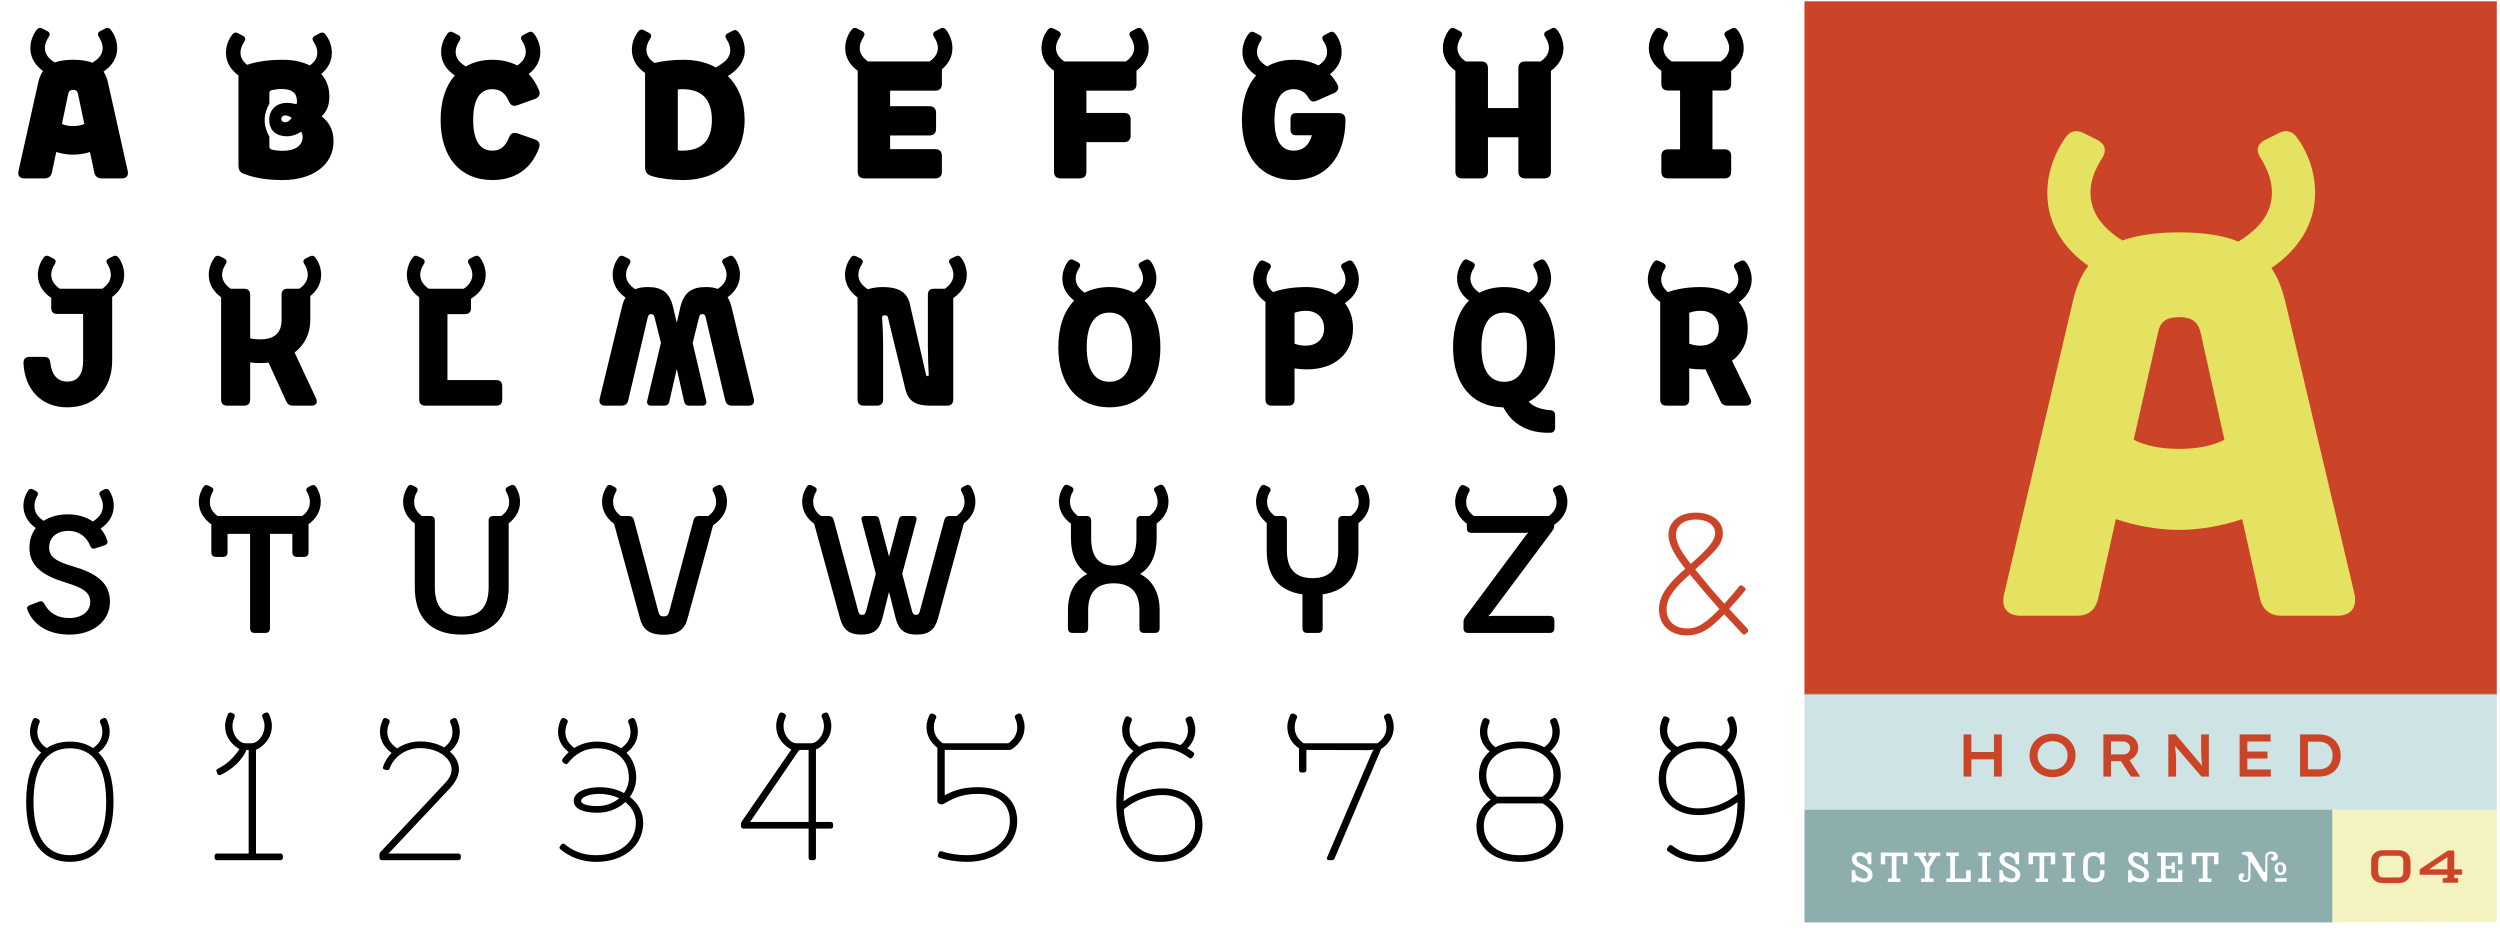
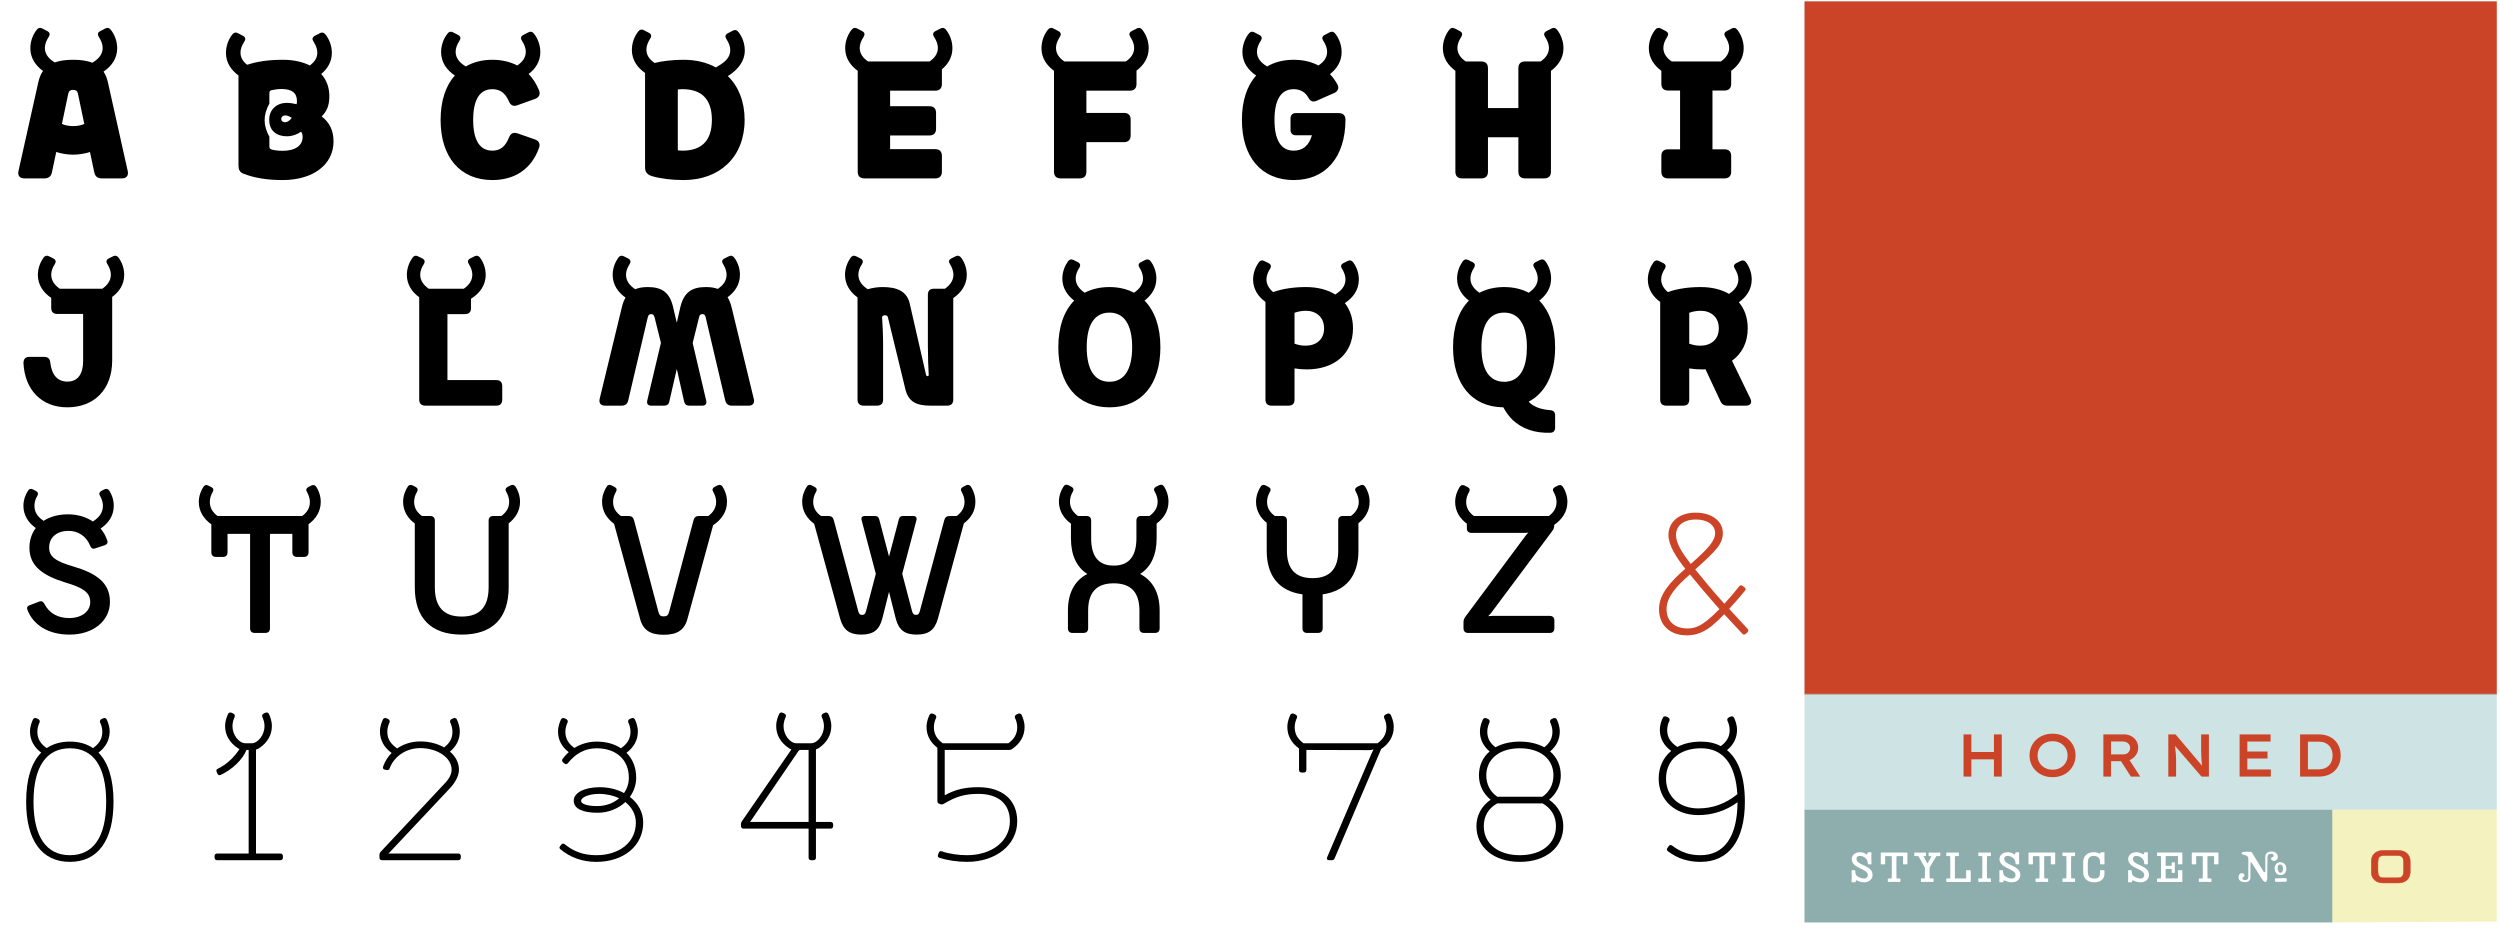
<svg xmlns="http://www.w3.org/2000/svg" width="2200" height="820" viewBox="0 0 2200 820">
  <defs>
    <filter id="e" data-name="drop-shadow-2" filterUnits="userSpaceOnUse">
      <feOffset dx="30.461" dy="30.461" />
      <feGaussianBlur result="f" stdDeviation="9.747" />
      <feFlood flood-color="#5e311d" flood-opacity=".2" />
      <feComposite in2="f" operator="in" />
      <feComposite in="SourceGraphic" />
    </filter>
  </defs>
  <g id="a" data-name="Layer 1">
    <g>
      <path d="M83.001,151.834l-3.822-18.082c-4.557,1.47-9.849,2.352-14.847,2.352s-10.29-.882-14.847-2.352l-3.822,18.082c-.735,3.381-2.94,5.145-6.468,5.145h-17.787c-4.116,0-6.027-2.499-5.145-6.468l17.493-78.353c.882-3.822,2.205-7.056,4.116-9.702-6.321-4.557-11.172-11.172-11.172-19.992,0-6.321,2.352-12.055,5.439-16.023,1.323-1.764,2.94-2.499,5.145-1.323l4.263,2.205c2.499,1.323,2.646,3.087,1.323,5.145-2.205,3.381-3.381,6.615-3.381,9.702,0,5.439,3.381,9.555,8.526,12.643,0,0,.147,0,.147.147,4.41-1.617,9.849-2.352,16.17-2.352,6.615,0,12.348.735,16.905,2.646.147-.147.294-.294.588-.441,5.145-3.087,8.526-7.203,8.526-12.643,0-3.087-1.176-6.321-3.381-9.702-1.323-2.058-1.176-3.822,1.323-5.145l4.263-2.205c2.205-1.176,3.822-.441,5.145,1.323,3.087,3.969,5.439,9.702,5.439,16.023,0,9.261-5.292,16.023-12.054,20.58,1.764,2.499,2.94,5.439,3.822,9.114l17.493,78.353c.882,3.969-1.029,6.468-5.145,6.468h-17.787c-3.528,0-5.733-1.764-6.468-5.145ZM64.332,110.968c3.969,0,7.203-.735,9.849-1.911l-5.586-26.607c-.441-2.352-1.911-3.381-4.263-3.381s-3.822,1.029-4.263,3.381l-5.586,26.607c2.646,1.176,5.88,1.911,9.849,1.911Z" fill="#000" stroke-width="0" />
      <path d="M213.976,152.716c-2.94-1.176-4.116-3.675-4.116-6.762v-79.529c-6.174-4.557-11.025-11.025-11.025-19.846,0-6.321,2.352-12.054,5.439-16.023,1.323-1.764,2.94-2.499,5.145-1.323l4.263,2.205c2.499,1.323,2.646,3.087,1.323,5.145-2.205,3.381-3.381,6.615-3.381,9.702,0,4.41,2.205,7.938,5.88,10.731,8.82-2.94,19.11-4.41,31.459-4.41,9.114,0,17.199,1.764,23.667,4.998,4.116-2.94,6.615-6.615,6.615-11.319,0-3.087-1.176-6.321-3.381-9.702-1.323-2.058-1.176-3.822,1.323-5.145l4.263-2.205c2.205-1.176,3.822-.441,5.145,1.323,3.087,3.969,5.439,9.703,5.439,16.023,0,7.938-3.969,14.112-9.408,18.522,4.704,5.145,7.203,11.76,7.203,19.551s-2.058,13.23-6.762,17.788c6.615,5.145,10.437,11.907,10.437,22.05,0,20.14-17.64,33.958-44.836,33.958-13.818,0-25.284-1.911-34.693-5.733ZM252.344,90.534c2.793,0,5.733.441,8.673,1.176.294-1.029.294-1.911.294-2.94,0-7.056-4.704-10.437-13.377-10.437-3.381,0-6.321.441-8.967,1.029-1.323.294-1.911,1.176-1.911,2.499v9.261c-5.586,10.291-5.586,18.963,0,29.254v8.673c0,1.323.588,2.058,1.911,2.499,2.058.588,5.439,1.176,9.702,1.176,11.319,0,17.641-4.704,17.641-12.201,0-1.764-.441-3.234-1.323-4.704-1.911,1.617-7.056,4.116-12.495,4.116-8.82,0-15.583-4.557-15.583-14.7,0-8.82,6.615-14.7,15.436-14.7ZM250.873,107.586c1.911,0,3.969-1.323,5.88-3.822-2.205-1.47-3.969-2.205-5.733-2.205-2.058,0-3.528,1.323-3.528,3.087s1.47,2.94,3.381,2.94ZM263.075,113.761l-.882-.882.882.882Z" fill="#000" stroke-width="0" />
      <path d="M387.728,105.528c0-16.611,4.41-29.988,12.495-39.103-6.762-4.557-12.054-11.319-12.054-20.581,0-6.321,2.352-12.054,5.439-16.023,1.323-1.764,2.94-2.499,5.145-1.323l4.263,2.205c2.499,1.323,2.646,3.087,1.323,5.145-2.205,3.381-3.381,6.615-3.381,9.702,0,5.439,3.381,9.555,8.526,12.642l.441.294c6.468-3.822,14.406-5.88,23.374-5.88,8.232,0,15.582,1.764,21.903,4.998,4.557-3.087,7.497-6.909,7.497-12.054,0-3.087-1.176-6.321-3.381-9.702-1.323-2.058-1.176-3.822,1.323-5.145l4.263-2.205c2.205-1.176,3.822-.441,5.145,1.323,3.087,3.969,5.439,9.702,5.439,16.023,0,8.379-4.41,14.847-10.29,19.257,3.822,3.969,6.762,8.673,9.114,14.259,1.47,3.528.147,6.321-3.381,7.644l-15.582,5.586c-3.528,1.323-6.027.147-7.497-3.381-3.087-7.203-7.644-10.731-14.553-10.731-11.172,0-16.906,9.261-16.906,27.048s5.733,27.049,16.906,27.049c6.909,0,11.466-3.528,14.7-11.76,1.47-3.528,3.969-4.704,7.644-3.381l15.141,5.292c3.528,1.176,4.851,3.969,3.528,7.497-6.615,18.522-21.315,28.225-41.014,28.225-28.372,0-45.571-20.14-45.571-52.921Z" fill="#000" stroke-width="0" />
      <path d="M640.422,66.867c9.408,9.114,14.847,22.344,14.847,38.662,0,32.635-21.903,52.921-53.803,52.921-10.584,0-20.728-1.323-27.931-3.528-4.41-1.323-5.88-3.969-5.88-7.791v-82.91c-6.468-4.557-11.613-11.172-11.613-20.287,0-6.321,2.352-12.054,5.439-16.023,1.323-1.764,2.94-2.499,5.145-1.323l4.263,2.205c2.499,1.323,2.646,3.087,1.323,5.145-2.205,3.381-3.381,6.615-3.381,9.702,0,4.998,2.793,8.82,7.203,11.76,7.203-1.764,16.17-2.793,25.432-2.793,10.878,0,20.58,2.352,28.519,6.762,6.174-3.675,12.642-7.497,12.642-15.289,0-3.087-1.176-6.321-3.381-9.702-1.323-2.058-1.176-3.822,1.323-5.145l4.263-2.205c2.205-1.176,3.822-.441,5.145,1.323,3.087,3.969,5.439,9.702,5.439,16.023,0,9.85-6.321,16.758-13.377,21.61l-1.617.882ZM600.584,132.577c16.905,0,25.873-8.82,25.873-27.049s-8.967-27.048-25.873-27.048c-1.47,0-2.94.147-4.116.294v53.509c1.176.147,2.646.294,4.116.294Z" fill="#000" stroke-width="0" />
      <path d="M754.784,151.1V62.31c-6.174-4.557-11.025-11.025-11.025-19.845,0-6.321,2.352-12.055,5.439-16.023,1.323-1.764,2.94-2.499,5.145-1.323l4.263,2.205c2.499,1.323,2.646,3.087,1.323,5.145-2.205,3.381-3.381,6.615-3.381,9.702,0,4.999,2.94,8.967,7.35,11.907h54.097c4.41-2.94,7.35-6.909,7.35-11.907,0-3.087-1.176-6.321-3.381-9.702-1.323-2.058-1.176-3.822,1.323-5.145l4.263-2.205c2.205-1.176,3.822-.441,5.145,1.323,3.087,3.969,5.439,9.702,5.439,16.023,0,7.938-3.969,14.112-9.261,18.522v12.937c0,3.822-2.058,5.88-5.88,5.88h-39.691v13.671h34.546c3.822,0,5.88,2.058,5.88,5.88v13.965c0,3.822-2.058,5.88-5.88,5.88h-34.546v12.054h39.691c3.822,0,5.88,2.058,5.88,5.88v13.965c0,3.822-2.058,5.88-5.88,5.88h-62.329c-3.822,0-5.88-2.058-5.88-5.88Z" fill="#000" stroke-width="0" />
      <path d="M927.508,151.1V62.31c-6.174-4.557-11.025-11.025-11.025-19.845,0-6.321,2.352-12.055,5.439-16.023,1.323-1.764,2.94-2.499,5.146-1.323l4.263,2.205c2.499,1.323,2.646,3.087,1.323,5.145-2.205,3.381-3.381,6.615-3.381,9.702,0,4.999,2.94,8.967,7.35,11.907h54.097c4.41-2.94,7.35-6.909,7.35-11.907,0-3.087-1.176-6.321-3.381-9.702-1.323-2.058-1.176-3.822,1.323-5.145l4.263-2.205c2.205-1.176,3.822-.441,5.145,1.323,3.087,3.969,5.439,9.702,5.439,16.023,0,8.673-4.704,15.141-10.731,19.698v11.76c0,3.822-2.058,5.88-5.88,5.88h-38.221v19.552h33.076c3.822,0,5.88,2.058,5.88,5.88v13.965c0,3.822-2.058,5.88-5.88,5.88h-33.076v26.02c0,3.822-2.058,5.88-5.88,5.88h-16.758c-3.822,0-5.88-2.058-5.88-5.88Z" fill="#000" stroke-width="0" />
      <path d="M1092.881,105.528c0-16.611,4.41-29.988,12.495-39.103-6.762-4.557-12.054-11.319-12.054-20.581,0-6.321,2.352-12.054,5.439-16.023,1.323-1.764,2.94-2.499,5.146-1.323l4.263,2.205c2.5,1.323,2.646,3.087,1.323,5.145-2.205,3.381-3.381,6.615-3.381,9.702,0,5.439,3.381,9.555,8.526,12.642l.441.294c6.468-3.822,14.407-5.88,23.374-5.88,8.232,0,15.583,1.764,21.757,4.998,4.704-2.94,7.644-6.909,7.644-12.054,0-3.087-1.176-6.321-3.381-9.702-1.323-2.058-1.176-3.822,1.323-5.145l4.263-2.205c2.205-1.176,3.822-.441,5.145,1.323,3.087,3.969,5.439,9.702,5.439,16.023,0,8.379-4.41,14.847-10.29,19.404,2.499,2.499,4.557,5.586,6.468,8.82,1.911,3.381.588,6.321-2.793,7.791l-15.288,6.762c-3.528,1.617-5.733.294-7.35-2.646-2.499-4.704-7.056-7.497-12.937-7.497-11.172,0-16.905,9.261-16.905,27.048s5.733,27.049,16.905,27.049c8.085,0,13.524-4.557,16.023-13.524h-14.112c-2.94,0-4.704-1.911-4.704-4.704v-10.143c0-2.94,1.764-4.704,4.704-4.704h37.633c3.822,0,6.027,1.911,6.027,5.88-.147,32.929-17.347,53.068-45.571,53.068-28.372,0-45.571-20.14-45.571-52.921Z" fill="#000" stroke-width="0" />
      <path d="M1336.164,151.1v-30.283h-26.754v30.283c0,3.822-2.058,5.88-5.88,5.88h-16.905c-3.822,0-5.88-2.058-5.88-5.88V62.31c-6.174-4.557-11.025-11.025-11.025-19.845,0-6.321,2.352-12.055,5.439-16.023,1.323-1.764,2.94-2.499,5.146-1.323l4.263,2.205c2.499,1.323,2.646,3.087,1.323,5.145-2.205,3.381-3.381,6.615-3.381,9.702,0,4.999,2.94,8.967,7.35,11.907h13.671c3.822,0,5.88,2.058,5.88,5.88v35.134h26.754v-35.134c0-3.822,2.058-5.88,5.88-5.88h13.671c4.41-2.94,7.35-6.909,7.35-11.907,0-3.087-1.176-6.321-3.381-9.702-1.323-2.058-1.176-3.822,1.323-5.145l4.263-2.205c2.205-1.176,3.822-.441,5.145,1.323,3.087,3.969,5.439,9.702,5.439,16.023,0,8.82-4.851,15.288-11.025,19.845v88.79c0,3.822-2.058,5.88-5.88,5.88h-16.905c-3.822,0-5.88-2.058-5.88-5.88Z" fill="#000" stroke-width="0" />
      <path d="M1461.993,151.1v-13.818c0-3.822,2.058-5.88,5.88-5.88h10.584v-51.745h-10.584c-3.822,0-5.88-2.058-5.88-5.88v-11.466c-6.174-4.557-11.025-11.025-11.025-19.845,0-6.321,2.352-12.055,5.439-16.023,1.323-1.764,2.94-2.499,5.146-1.323l4.263,2.205c2.5,1.323,2.646,3.087,1.323,5.145-2.205,3.381-3.381,6.615-3.381,9.702,0,4.999,2.94,8.967,7.35,11.907h43.219c4.41-2.94,7.35-6.909,7.35-11.907,0-3.087-1.176-6.321-3.381-9.702-1.323-2.058-1.176-3.822,1.323-5.145l4.263-2.205c2.205-1.176,3.822-.441,5.145,1.323,3.087,3.969,5.439,9.702,5.439,16.023,0,8.82-4.851,15.288-11.025,19.845v11.466c0,3.822-2.058,5.88-5.88,5.88h-10.584v51.745h10.584c3.822,0,5.88,2.058,5.88,5.88v13.818c0,3.822-2.058,5.88-5.88,5.88h-49.687c-3.822,0-5.88-2.058-5.88-5.88Z" fill="#000" stroke-width="0" />
      <path d="M1518.147,151.687v-14.406c0-3.822,2.058-5.88,5.88-5.88h9.702c3.822,0,5.88,2.058,5.88,5.88v14.406c0,3.822-2.058,5.88-5.88,5.88h-9.702c-3.822,0-5.88-2.058-5.88-5.88Z" fill="#fff" opacity="0" stroke-width="0" />
      <path d="M20.665,319.788c-.147-3.381,1.47-5.733,4.851-5.733h13.23c3.234,0,4.998,1.323,5.439,4.557,1.323,11.907,6.762,17.199,15.141,17.199,8.967,0,13.818-6.468,13.818-18.081v-41.455h-22.933c-3.381,0-5.145-1.911-5.145-5.292v-8.82c-6.762-4.557-11.76-11.319-11.76-20.287,0-6.027,2.352-11.466,4.998-15.141,1.176-1.617,2.793-2.205,4.851-1.176l3.822,1.911c2.205,1.176,2.499,2.94,1.323,4.851-2.058,3.087-3.234,6.321-3.234,9.408,0,5.292,3.087,9.261,7.497,12.348h37.486c4.41-3.087,7.497-7.056,7.497-12.348,0-3.087-1.176-6.321-3.087-9.408-1.323-1.911-1.029-3.675,1.176-4.851l3.822-1.911c2.058-1.029,3.675-.441,4.851,1.176,2.793,3.675,4.998,9.114,4.998,15.141,0,8.379-4.41,14.995-10.584,19.405v55.861c0,25.873-16.023,41.308-39.544,41.308-22.933,0-37.339-15.729-38.515-38.662Z" fill="#000" stroke-width="0" />
-       <path d="M220.144,318.906v32.782c0,3.381-1.911,5.292-5.292,5.292h-14.994c-3.381,0-5.292-1.911-5.292-5.292v-90.113c-6.321-4.557-10.878-11.172-10.878-19.699,0-6.027,2.352-11.466,4.998-15.141,1.176-1.617,2.793-2.205,4.851-1.176l3.822,1.911c2.205,1.176,2.499,2.94,1.323,4.851-2.058,3.087-3.234,6.321-3.234,9.408,0,5.292,3.087,9.261,7.497,12.348h11.907c3.381,0,5.292,1.911,5.292,5.292v38.368c3.381.735,6.174.882,9.114.882,12.201,0,18.522-5.88,18.522-16.905v-22.344c0-3.381,1.764-5.292,5.292-5.292h10.29c4.41-3.087,7.497-7.056,7.497-12.348,0-3.087-1.176-6.321-3.087-9.408-1.323-1.911-1.029-3.675,1.176-4.851l3.822-1.911c2.058-1.029,3.675-.441,4.851,1.176,2.793,3.675,4.998,9.114,4.998,15.141,0,7.938-3.969,14.112-9.555,18.669v21.168c0,11.907-5.145,21.904-13.818,28.519l18.963,40.573c1.617,3.675-.147,6.174-4.116,6.174h-16.317c-2.94,0-4.851-1.323-6.027-4.116l-15.435-33.811c-2.205.294-4.557.441-7.056.441-2.94,0-5.88-.147-9.114-.588Z" fill="#000" stroke-width="0" />
      <path d="M368.907,351.687v-90.113c-6.321-4.557-10.878-11.172-10.878-19.699,0-6.027,2.352-11.466,4.998-15.141,1.176-1.617,2.793-2.205,4.851-1.176l3.822,1.911c2.205,1.176,2.499,2.94,1.323,4.851-2.058,3.087-3.234,6.321-3.234,9.408,0,5.292,3.087,9.261,7.497,12.348h30.871c4.41-3.087,7.497-7.056,7.497-12.348,0-3.087-1.176-6.321-3.087-9.408-1.323-1.911-1.029-3.675,1.176-4.851l3.822-1.911c2.058-1.029,3.675-.441,4.851,1.176,2.793,3.675,4.998,9.114,4.998,15.141,0,9.555-5.586,16.464-12.936,21.021v8.379c0,3.381-1.911,5.145-5.292,5.145h-15.435v58.066h43.072c3.381,0,5.145,1.911,5.145,5.292v11.907c0,3.381-1.764,5.292-5.145,5.292h-62.624c-3.381,0-5.292-1.911-5.292-5.292Z" fill="#000" stroke-width="0" />
      <path d="M569.562,352.569l12.054-50.863-5.586-22.345c-.588-2.205-1.47-2.94-2.94-2.94-1.764,0-2.499.735-3.087,2.94l-17.199,73.061c-.588,2.94-2.646,4.557-5.733,4.557h-14.7c-3.675,0-5.439-2.205-4.704-5.88l19.552-80.705c.735-3.381,1.911-6.174,3.234-8.526-6.468-4.557-11.319-11.172-11.319-19.993,0-6.027,2.352-11.466,4.998-15.141,1.176-1.617,2.793-2.205,4.851-1.176l3.822,1.911c2.205,1.176,2.499,2.94,1.323,4.851-2.058,3.087-3.234,6.321-3.234,9.408,0,5.586,3.234,9.555,8.085,12.79,3.087-1.323,6.762-1.911,11.172-1.911,12.201,0,19.257,4.704,22.197,17.787l3.234,13.671,3.087-13.671c3.087-13.083,10.143-17.787,22.344-17.787,4.116,0,7.497.441,10.584,1.617,4.704-3.087,7.791-7.056,7.791-12.496,0-3.087-1.176-6.321-3.087-9.408-1.323-1.911-1.029-3.675,1.176-4.851l3.822-1.911c2.058-1.029,3.675-.441,4.851,1.176,2.793,3.675,4.998,9.114,4.998,15.141,0,8.526-4.557,15.142-10.878,19.699,1.47,2.352,2.646,5.292,3.528,8.82l19.552,80.705c.882,3.675-.882,5.88-4.557,5.88h-14.7c-3.234,0-5.145-1.617-5.88-4.557l-17.199-73.061c-.441-2.205-1.323-2.94-2.94-2.94s-2.499.735-2.94,2.94l-5.586,22.492,11.907,50.716c.588,2.646-.588,4.41-3.381,4.41h-11.613c-2.352,0-3.822-1.176-4.41-3.528l-6.468-28.813-6.615,28.813c-.441,2.352-2.058,3.528-4.41,3.528h-11.466c-2.94,0-4.116-1.764-3.528-4.41Z" fill="#000" stroke-width="0" />
      <path d="M754.632,351.687v-89.966c-6.321-4.557-11.025-11.172-11.025-19.846,0-6.027,2.352-11.466,4.998-15.141,1.176-1.617,2.793-2.205,4.851-1.176l3.822,1.911c2.205,1.176,2.499,2.94,1.323,4.851-2.058,3.087-3.234,6.321-3.234,9.408,0,5.586,3.381,9.555,8.232,12.79,4.116-1.176,8.526-1.911,13.083-1.911,12.642,0,22.05,3.528,24.255,16.17l13.965,61.006c.294,1.764,2.646,1.617,2.352-.294-.294-3.969-.735-16.17-.735-26.461v-43.66c0-3.381,1.764-5.292,5.145-5.292h9.849c4.41-3.087,7.497-7.056,7.497-12.348,0-3.087-1.176-6.321-3.087-9.408-1.323-1.911-1.029-3.675,1.176-4.851l3.822-1.911c2.058-1.029,3.675-.441,4.851,1.176,2.793,3.675,4.998,9.114,4.998,15.141,0,8.967-5.145,15.876-11.907,20.434v89.378c0,3.381-1.911,5.292-5.292,5.292h-14.847c-12.642,0-19.698-3.675-22.197-15.288l-15.141-62.33c-.294-1.47-1.323-1.911-2.646-1.911s-2.646.588-2.499,2.058c.294,4.263.882,14.112.882,22.933v49.246c0,3.381-1.911,5.292-5.292,5.292h-11.907c-3.381,0-5.292-1.911-5.292-5.292Z" fill="#000" stroke-width="0" />
      <path d="M997.917,257.605c4.704-3.234,7.938-7.203,7.938-12.642,0-3.087-1.176-6.321-3.087-9.408-1.323-1.911-1.029-3.675,1.176-4.851l3.822-1.911c2.058-1.029,3.675-.441,4.851,1.176,2.793,3.675,4.998,9.114,4.998,15.142,0,8.379-4.41,14.847-10.438,19.404,8.967,9.114,13.965,23.08,13.965,41.014,0,32.929-16.758,52.921-44.836,52.921s-44.983-19.993-44.983-52.921c0-17.787,4.998-31.899,13.965-41.014-6.027-4.557-10.437-11.025-10.437-19.404,0-6.027,2.352-11.466,4.998-15.142,1.176-1.617,2.793-2.205,4.851-1.176l3.822,1.911c2.205,1.176,2.499,2.94,1.323,4.851-2.058,3.087-3.234,6.321-3.234,9.408,0,5.439,3.234,9.408,7.938,12.642,6.174-3.234,13.524-4.998,21.756-4.998s15.436,1.764,21.609,4.998ZM976.307,335.958c12.937,0,19.993-10.584,19.993-30.43s-7.056-30.43-19.993-30.43c-13.083,0-19.992,10.584-19.992,30.43s6.909,30.43,19.992,30.43Z" fill="#000" stroke-width="0" />
      <path d="M1113.605,351.687v-85.997c-6.321-4.557-10.878-11.172-10.878-19.698,0-6.027,2.352-11.466,4.998-15.141,1.176-1.617,2.793-2.205,4.852-1.176l3.822,1.911c2.205,1.176,2.499,2.94,1.323,4.851-2.058,3.087-3.234,6.321-3.234,9.408,0,4.557,2.352,8.232,5.88,11.172,8.232-2.94,18.375-4.41,28.812-4.41,9.996,0,18.963,2.205,25.873,6.615,0-.147.147-.147.294-.294,5.145-3.234,8.673-7.351,8.673-13.083,0-3.087-1.176-6.321-3.087-9.408-1.323-1.911-1.029-3.675,1.176-4.851l3.822-1.911c2.058-1.029,3.675-.441,4.851,1.176,2.793,3.675,4.998,9.114,4.998,15.141,0,9.261-5.292,16.17-12.348,20.728,4.557,5.733,7.203,13.23,7.203,22.197,0,23.227-17.347,36.163-40.573,36.163-3.822,0-7.35-.294-10.878-.882v27.49c0,3.381-1.764,5.292-5.145,5.292h-15.142c-3.381,0-5.292-1.911-5.292-5.292ZM1148.886,304.206c9.261,0,16.317-5.292,16.317-15.289s-7.056-15.435-16.023-15.435c-3.675,0-7.203.735-9.996,1.764v27.196c3.234,1.176,6.468,1.764,9.702,1.764Z" fill="#000" stroke-width="0" />
      <path d="M1330.87,369.328c-3.087-3.087-5.733-6.762-7.938-10.878-27.637-.294-44.248-20.287-44.248-52.921,0-17.787,4.998-31.899,13.965-41.014-6.027-4.557-10.437-11.025-10.437-19.404,0-6.027,2.352-11.466,4.998-15.142,1.176-1.617,2.793-2.205,4.851-1.176l3.822,1.911c2.205,1.176,2.5,2.94,1.323,4.851-2.058,3.087-3.234,6.321-3.234,9.408,0,5.439,3.234,9.408,7.938,12.642,6.174-3.234,13.524-4.998,21.756-4.998s15.436,1.764,21.61,4.998c4.704-3.234,7.938-7.203,7.938-12.642,0-3.087-1.176-6.321-3.087-9.408-1.323-1.911-1.029-3.675,1.176-4.851l3.822-1.911c2.058-1.029,3.675-.441,4.851,1.176,2.793,3.675,4.998,9.114,4.998,15.142,0,8.379-4.41,14.847-10.438,19.404,8.967,9.114,13.965,23.08,13.965,41.014,0,23.374-8.379,40.132-23.226,47.923.147.294.441.588.588.735,4.116,3.969,10.437,6.174,18.375,6.762,2.793.147,4.263,1.764,4.263,4.41v11.025c0,2.646-1.47,4.41-4.116,4.41-13.818.588-25.432-3.675-33.517-11.466ZM1323.667,335.958h1.764l3.381-.588c9.703-2.646,14.848-12.789,14.848-29.842,0-19.845-7.056-30.43-19.993-30.43-13.083,0-19.992,10.584-19.992,30.43s6.909,30.43,19.992,30.43Z" fill="#000" stroke-width="0" />
      <path d="M1513.886,352.863l-13.083-27.93c-1.029.147-2.205.147-3.381.147-3.822,0-7.35-.294-10.878-.882v27.49c0,3.381-1.764,5.292-5.145,5.292h-15.142c-3.381,0-5.292-1.911-5.292-5.292v-85.997c-6.321-4.557-10.878-11.172-10.878-19.698,0-6.027,2.352-11.466,4.998-15.141,1.176-1.617,2.793-2.205,4.851-1.176l3.822,1.911c2.205,1.176,2.499,2.94,1.323,4.851-2.058,3.087-3.234,6.321-3.234,9.408,0,4.557,2.352,8.232,5.88,11.172,8.232-2.94,18.375-4.41,28.812-4.41,9.702,0,18.229,2.058,24.991,6.027,4.851-3.234,8.232-7.203,8.232-12.789,0-3.087-1.176-6.321-3.087-9.408-1.323-1.911-1.029-3.675,1.176-4.851l3.822-1.911c2.058-1.029,3.675-.441,4.851,1.176,2.793,3.675,4.998,9.114,4.998,15.141,0,8.82-4.851,15.436-11.319,19.993,4.998,5.88,7.792,13.524,7.792,22.932,0,12.79-5.292,22.345-13.818,28.519l16.17,33.37c1.764,3.675,0,6.174-3.969,6.174h-16.317c-2.94,0-4.998-1.323-6.174-4.116ZM1496.245,304.206c9.261,0,16.317-5.292,16.317-15.289s-7.056-15.435-16.023-15.435c-3.675,0-7.203.735-9.996,1.764v27.196c3.234,1.176,6.468,1.764,9.702,1.764Z" fill="#000" stroke-width="0" />
      <path d="M24.13,536.693c-.735-2.058-.147-3.234,1.911-4.116l8.673-3.234c1.911-.735,3.234.147,4.263,1.911,4.263,8.379,11.907,12.643,21.904,12.643,11.025,0,18.522-5.88,18.522-13.965,0-8.232-5.439-12.496-21.903-17.347-19.405-6.027-31.606-14.112-31.606-30.577,0-6.762,2.058-12.642,5.586-17.346-6.468-4.557-10.878-11.172-10.878-19.551,0-5.439,2.058-10.291,4.116-13.377.882-1.47,2.352-1.911,3.969-1.176l2.94,1.47c1.911,1.029,2.205,2.499,1.323,4.116-1.617,2.646-2.646,5.733-2.646,8.967,0,6.027,3.234,9.996,8.085,13.23,5.586-3.675,12.936-5.733,21.463-5.733s16.023,2.352,21.903,6.321c5.145-3.381,8.82-7.498,8.82-13.818,0-3.234-1.176-6.321-2.646-8.967-1.029-1.617-.588-3.087,1.176-4.116l2.94-1.47c1.617-.735,3.087-.294,4.116,1.176,2.058,3.087,3.969,7.938,3.969,13.377,0,8.673-4.704,15.435-11.613,19.992,2.646,3.234,4.704,6.762,5.88,10.584.735,2.205-.294,3.381-2.205,4.116l-8.526,2.793c-2.058.735-3.381-.147-4.263-2.205-3.381-8.526-10.584-13.23-18.963-13.23-10.437,0-17.199,5.733-17.199,14.553,0,7.792,4.998,12.054,20.728,16.611,20.434,6.027,32.782,14.112,32.782,31.312,0,16.611-14.553,28.812-35.575,28.812-18.816,0-31.9-8.526-37.045-21.756Z" fill="#000" stroke-width="0" />
      <path d="M220.08,552.863v-83.057h-19.845v16.17c0,2.646-1.47,4.116-3.969,4.116h-6.174c-2.646,0-4.116-1.47-4.116-4.116v-24.549c-6.615-4.704-11.025-11.319-11.025-19.699,0-5.439,2.058-10.29,4.116-13.377.882-1.47,2.352-1.911,3.969-1.176l2.94,1.47c1.911,1.029,2.205,2.499,1.323,4.116-1.617,2.646-2.646,5.733-2.646,8.967,0,5.439,2.646,9.261,6.762,12.348h74.531c4.116-3.087,6.762-6.909,6.762-12.348,0-3.234-1.176-6.321-2.646-8.967-1.029-1.617-.588-3.087,1.176-4.116l2.94-1.47c1.617-.735,3.087-.294,4.116,1.176,2.058,3.087,3.969,7.938,3.969,13.377,0,8.232-4.263,14.848-10.731,19.552v24.696c0,2.646-1.47,4.116-3.969,4.116h-6.174c-2.646,0-4.116-1.47-4.116-4.116v-16.17h-19.698v83.057c0,2.646-1.47,4.116-4.116,4.116h-9.408c-2.499,0-3.969-1.47-3.969-4.116Z" fill="#000" stroke-width="0" />
      <path d="M365.021,516.701v-56.008c-6.174-4.557-10.29-11.025-10.29-19.11,0-5.439,2.058-10.29,4.116-13.377.882-1.47,2.352-1.911,3.969-1.176l2.94,1.47c1.911,1.029,2.205,2.499,1.323,4.116-1.617,2.646-2.646,5.733-2.646,8.967,0,5.586,2.646,9.408,6.909,12.495h7.203c2.646,0,4.116,1.47,4.116,3.969v58.654c0,16.905,7.35,25.873,23.667,25.873s23.668-8.967,23.668-25.873v-58.654c0-2.499,1.47-3.969,4.116-3.969h7.056c4.116-3.087,6.909-6.909,6.909-12.495,0-3.234-1.176-6.321-2.646-8.967-1.029-1.617-.588-3.087,1.176-4.116l2.94-1.47c1.617-.735,3.087-.294,4.116,1.176,2.058,3.087,3.969,7.938,3.969,13.377,0,7.938-3.969,14.259-9.996,18.963v56.155c0,27.343-14.259,41.749-41.308,41.749s-41.308-14.406-41.308-41.749Z" fill="#000" stroke-width="0" />
      <path d="M563.175,544.19l-22.785-83.204c-6.321-4.704-10.584-11.172-10.584-19.404,0-5.439,2.058-10.29,4.116-13.377.882-1.47,2.352-1.911,3.969-1.176l2.94,1.47c1.911,1.029,2.205,2.499,1.323,4.116-1.617,2.646-2.646,5.733-2.646,8.967,0,5.586,2.646,9.408,6.909,12.495h6.909c2.352,0,3.969,1.176,4.557,3.528l21.462,80.558c.882,3.381,1.911,4.263,4.704,4.263s3.969-.882,4.851-4.263l21.462-80.558c.588-2.352,2.205-3.528,4.557-3.528h8.379c4.116-3.087,6.909-6.909,6.909-12.495,0-3.234-1.176-6.321-2.646-8.967-1.029-1.617-.588-3.087,1.176-4.116l2.94-1.47c1.617-.735,3.087-.294,4.116,1.176,2.058,3.087,3.969,7.938,3.969,13.377,0,8.967-4.998,15.876-12.201,20.581l-22.491,82.028c-2.646,10.584-9.555,14.406-21.021,14.406s-18.229-3.822-20.875-14.406Z" fill="#000" stroke-width="0" />
      <path d="M806.46,457.752l-12.495,47.188,8.526,32.488c.735,2.94,1.764,3.675,3.528,3.675,1.911,0,2.793-.735,3.528-3.675l21.462-79.823c.588-2.352,2.205-3.528,4.557-3.528h6.321c4.116-3.087,6.909-6.909,6.909-12.495,0-3.234-1.176-6.321-2.646-8.967-1.029-1.617-.588-3.087,1.176-4.116l2.94-1.47c1.617-.735,3.087-.294,4.116,1.176,2.058,3.087,3.969,7.938,3.969,13.377,0,8.085-3.969,14.406-10.143,18.963l-22.786,83.645c-2.793,10.29-8.379,14.259-18.816,14.259-10.143,0-15.729-3.822-18.375-14.259l-5.88-23.374-5.88,23.374c-2.646,10.437-8.232,14.259-18.522,14.259s-15.876-3.969-18.669-14.259l-22.785-83.204c-6.321-4.704-10.584-11.172-10.584-19.404,0-5.439,2.058-10.29,4.116-13.377.882-1.47,2.352-1.911,3.969-1.176l2.94,1.47c1.911,1.029,2.205,2.499,1.323,4.116-1.617,2.646-2.646,5.733-2.646,8.967,0,5.586,2.646,9.408,6.909,12.495h6.615c2.352,0,3.969,1.176,4.557,3.528l21.463,79.823c.735,2.94,1.617,3.675,3.528,3.675,1.764,0,2.793-.735,3.528-3.675l8.526-32.488-12.495-47.188c-.588-2.205.441-3.675,2.793-3.675h8.967c1.911,0,3.234.882,3.675,2.793l8.673,32.929,8.673-32.929c.441-1.911,1.764-2.793,3.675-2.793h8.967c2.352,0,3.381,1.47,2.793,3.675Z" fill="#000" stroke-width="0" />
      <path d="M939.785,552.863v-15.582c0-15.289,5.733-26.313,17.052-32.194-9.555-6.027-14.406-16.758-14.406-31.458v-12.79c-6.321-4.704-10.584-11.172-10.584-19.404,0-5.439,2.058-10.29,4.116-13.377.882-1.47,2.352-1.911,3.969-1.176l2.94,1.47c1.911,1.029,2.205,2.499,1.323,4.116-1.617,2.646-2.646,5.733-2.646,8.967,0,5.586,2.793,9.408,7.056,12.642h7.498c2.646,0,4.116,1.47,4.116,3.969v15.583c0,15.435,6.027,24.108,19.846,24.108s19.992-8.673,19.992-24.108v-15.583c0-2.499,1.47-3.969,3.969-3.969h7.497c4.263-3.234,7.203-7.056,7.203-12.642,0-3.234-1.176-6.321-2.646-8.967-1.029-1.617-.588-3.087,1.176-4.116l2.94-1.47c1.617-.735,3.087-.294,4.116,1.176,2.058,3.087,3.969,7.938,3.969,13.377,0,8.232-4.116,14.553-10.437,19.257v12.937c0,14.7-4.998,25.432-14.553,31.458,11.319,5.88,17.199,16.905,17.199,32.194v15.582c0,2.646-1.47,4.116-4.116,4.116h-9.702c-2.499,0-3.969-1.47-3.969-4.116v-15.582c0-15.436-6.909-23.961-22.638-23.961-15.583,0-22.492,8.526-22.492,23.961v15.582c0,2.646-1.47,4.116-4.116,4.116h-9.702c-2.499,0-3.969-1.47-3.969-4.116Z" fill="#000" stroke-width="0" />
      <path d="M1146.173,552.863v-29.841c-20.728-2.793-31.459-16.317-31.459-38.368v-24.549c-5.733-4.557-9.408-10.878-9.408-18.522,0-5.439,2.058-10.29,4.116-13.377.882-1.47,2.352-1.911,3.969-1.176l2.94,1.47c1.911,1.029,2.205,2.499,1.323,4.116-1.617,2.646-2.646,5.733-2.646,8.967,0,5.586,2.646,9.408,6.909,12.495h6.468c2.646,0,4.116,1.47,4.116,3.969v26.607c0,15.436,6.909,24.109,22.492,24.109,15.729,0,22.638-8.673,22.638-24.109v-26.607c0-2.499,1.47-3.969,3.969-3.969h7.203c4.116-3.087,6.909-6.909,6.909-12.495,0-3.234-1.176-6.321-2.646-8.967-1.029-1.617-.588-3.087,1.176-4.116l2.94-1.47c1.617-.735,3.087-.294,4.116,1.176,2.058,3.087,3.969,7.938,3.969,13.377,0,7.938-3.822,14.259-9.849,18.816v24.255c0,22.051-10.878,35.428-31.459,38.368v29.841c0,2.646-1.47,4.116-4.116,4.116h-9.702c-2.5,0-3.969-1.47-3.969-4.116Z" fill="#000" stroke-width="0" />
      <path d="M1287.879,552.863v-5.292c0-1.911.588-3.528,1.764-4.998l52.774-71.002c1.176-1.617,1.764-2.205,2.499-2.793l-.147-.147c-1.029.294-1.764.294-3.087.294h-46.747c-2.646,0-4.116-1.47-4.116-3.969v-4.116c-6.174-4.557-10.29-11.025-10.29-19.11,0-5.439,2.058-10.29,4.116-13.377.882-1.47,2.352-1.911,3.969-1.176l2.94,1.47c1.911,1.029,2.205,2.499,1.323,4.116-1.617,2.646-2.646,5.733-2.646,8.967,0,5.439,2.646,9.261,6.762,12.348h66.004c4.116-3.087,6.762-6.909,6.762-12.348,0-3.234-1.176-6.321-2.646-8.967-1.029-1.617-.588-3.087,1.176-4.116l2.94-1.47c1.617-.735,3.087-.294,4.116,1.176,2.058,3.087,3.969,7.938,3.969,13.377,0,8.673-4.704,15.436-11.613,20.14v.294c0,1.911-.441,3.528-1.617,4.998l-53.509,71.738c-1.176,1.617-2.205,2.646-2.793,3.087l.147.294c.588-.147,1.764-.294,3.087-.294h50.863c2.499,0,3.969,1.47,3.969,4.116v6.762c0,2.646-1.47,4.116-3.969,4.116h-71.884c-2.646,0-4.116-1.47-4.116-4.116Z" fill="#000" stroke-width="0" />
      <path d="M1459.92,536.142c0-13.59,10.419-24.462,23.104-35.636-8.003-10.117-14.798-20.688-14.798-29.748,0-11.174,9.06-19.63,24.009-19.63,14.194,0,23.858,7.55,23.858,17.818,0,9.362-4.983,14.949-24.312,32.164,8.154,9.966,16.157,19.781,25.67,30.2,4.983-5.436,9.664-11.023,12.835-15.1.906-1.208,1.963-1.51,3.02-.755l1.812,1.359c1.208.906,1.359,1.812.453,3.02-3.473,4.228-8.607,10.268-13.892,16.006l16.157,17.516c.906,1.057.906,2.114,0,3.02l-1.51,1.359c-1.057,1.057-2.265.906-3.171-.151l-15.855-17.063c-3.775,3.926-7.399,7.399-10.721,10.117-6.644,5.285-13.137,8.305-21.593,8.456-15.251.302-25.066-8.909-25.066-22.952ZM1484.986,553.054c6.946,0,11.778-2.718,17.365-7.097,3.171-2.567,6.946-6.04,10.721-9.966-9.513-10.721-18.271-20.989-25.972-30.502-11.778,10.419-20.536,19.781-20.536,30.653,0,10.721,7.399,16.912,18.422,16.912ZM1487.855,496.277c15.251-13.439,21.442-20.234,21.442-27.18s-6.644-11.929-16.912-11.929c-11.174,0-17.516,5.738-17.516,13.59,0,7.55,5.738,16.157,12.986,25.52Z" fill="#cb4427" stroke-width="0" />
      <path d="M23.017,705.528c0-19.698,4.557-34.398,13.23-43.219-6.321-4.704-9.849-11.172-9.849-18.522,0-4.704,1.617-8.526,2.646-10.731.588-1.176,1.911-1.47,2.94-1.029l1.617.735c1.176.588,1.764,1.911,1.176,3.087-.882,1.911-1.911,4.704-1.911,8.085,0,6.762,3.381,11.025,8.232,14.406,5.586-3.822,12.495-5.733,20.434-5.733s14.7,1.911,20.286,5.733c4.851-3.381,8.232-7.644,8.232-14.406,0-3.381-1.029-6.174-1.911-8.085-.588-1.176,0-2.499,1.176-3.087l1.617-.735c1.029-.441,2.352-.147,2.94,1.029,1.029,2.205,2.646,6.027,2.646,10.731,0,7.35-3.528,13.818-9.849,18.522,8.673,8.82,13.23,23.521,13.23,43.219,0,33.958-13.671,52.921-38.368,52.921-24.844,0-38.515-18.963-38.515-52.921ZM61.532,752.569c20.727,0,31.9-16.17,31.9-47.041s-11.172-47.041-31.9-47.041-32.047,16.17-32.047,47.041,11.319,47.041,32.047,47.041Z" fill="#000" stroke-width="0" />
      <path d="M188.832,754.774v-1.47c0-1.323.882-2.205,2.205-2.205h27.784v-91.142h-1.911c-3.381,8.526-12.789,17.493-22.933,22.05-1.323.441-2.205,0-2.793-1.47l-.588-1.47c-.588-1.47.147-2.205,1.47-2.793,7.056-3.381,13.818-9.555,18.669-17.052-.441-.147-.882-.441-1.323-.735-7.35-4.851-11.319-11.613-11.319-19.551,0-4.704,1.617-8.526,2.646-10.731.588-1.176,1.911-1.47,2.94-1.029l1.617.735c1.176.588,1.764,1.911,1.176,3.087-.882,1.911-1.911,4.704-1.911,8.085,0,7.644,5.733,14.994,11.466,14.994h5.292c6.027,0,11.466-7.791,11.466-14.994,0-3.381-1.029-6.174-1.911-8.085-.588-1.176,0-2.499,1.176-3.087l1.617-.735c1.029-.441,2.352-.147,2.94,1.029,1.029,2.205,2.646,6.027,2.646,10.731,0,7.938-3.969,14.7-11.319,19.551-1.029.588-1.764.882-2.646,1.176v91.436h21.462c1.323,0,2.205.882,2.205,2.205v1.47c0,1.323-.882,2.205-2.205,2.205h-55.714c-1.323,0-2.205-.882-2.205-2.205Z" fill="#000" stroke-width="0" />
      <path d="M333.92,754.774v-2.352c0-1.029.294-1.911,1.029-2.793l56.596-60.418c3.822-3.969,5.88-8.085,5.88-11.907,0-10.437-12.348-18.963-27.636-18.963-12.348,0-22.933,7.203-26.902,17.788-.441,1.323-1.323,1.764-2.646,1.47l-1.617-.294c-1.323-.294-2.058-1.323-1.47-2.793,1.617-4.557,4.116-8.526,7.497-11.907-6.615-4.704-10.29-11.319-10.29-18.816,0-4.704,1.617-8.526,2.646-10.731.588-1.176,1.911-1.47,2.94-1.029l1.617.735c1.176.588,1.764,1.911,1.176,3.087-.882,1.911-1.911,4.704-1.911,8.085,0,7.056,3.675,11.172,8.673,14.7,5.733-3.969,12.789-6.174,20.287-6.174,7.938,0,15.141,1.911,21.021,5.292,4.41-3.381,7.35-7.497,7.35-13.818,0-3.381-1.029-6.174-1.911-8.085-.588-1.176,0-2.499,1.176-3.087l1.617-.735c1.029-.441,2.352-.147,2.94,1.029,1.029,2.205,2.646,6.027,2.646,10.731,0,6.909-2.94,12.937-8.673,17.641,4.998,4.263,7.938,9.849,7.938,15.876,0,5.146-2.94,10.878-7.644,16.023l-53.215,56.596-1.176,1.176h61.447c1.323,0,2.205.882,2.205,2.205v1.47c0,1.323-.882,2.205-2.205,2.205h-67.18c-1.323,0-2.205-.882-2.205-2.205Z" fill="#000" stroke-width="0" />
      <path d="M493.266,747.424c-1.176-.882-1.176-1.911-.294-2.94l1.029-1.323c.882-1.029,2.058-1.029,3.087-.147,7.791,6.321,16.317,9.555,27.636,9.555,20.728,0,34.84-11.613,34.84-28.666,0-7.203-3.528-13.524-9.261-18.082-6.174,5.733-14.847,9.408-24.403,9.408-12.348,0-21.021-3.234-21.021-10.584,0-7.056,9.408-11.907,22.933-11.907,7.938,0,15.288,1.911,21.315,5.145,2.793-3.969,4.263-8.526,4.263-13.524,0-15.729-11.025-25.873-28.372-25.873-10.29,0-18.669,4.851-24.99,12.79-.882,1.176-1.911,1.617-3.087.735l-1.323-1.029c-1.029-.882-1.323-2.058-.588-3.087,1.617-2.205,3.381-4.116,5.439-6.027-6.174-4.704-9.408-10.878-9.408-18.082,0-4.704,1.617-8.526,2.646-10.731.588-1.176,1.911-1.47,2.94-1.029l1.617.735c1.176.588,1.764,1.911,1.176,3.087-.882,1.911-1.911,4.704-1.911,8.085,0,6.615,3.234,10.878,7.938,14.259,5.733-3.528,12.348-5.586,19.551-5.586,8.379,0,15.729,2.058,21.463,5.88,4.851-3.528,8.379-7.644,8.379-14.553,0-3.381-1.029-6.174-1.911-8.085-.588-1.176,0-2.499,1.176-3.087l1.617-.735c1.029-.441,2.352-.147,2.94,1.029,1.029,2.205,2.646,6.027,2.646,10.731,0,7.497-3.528,13.818-9.996,18.669,5.439,5.439,8.526,12.937,8.526,21.903,0,6.174-2.058,12.054-5.586,16.906,7.35,5.586,11.76,13.524,11.76,22.638,0,20.287-17.052,34.546-41.308,34.546-12.642,0-23.374-4.263-31.458-11.025ZM525.459,709.351c7.791,0,14.553-2.646,19.404-6.909-4.998-2.352-11.025-3.822-17.64-3.822-9.261,0-15.876,3.087-15.876,6.174,0,2.646,5.439,4.557,14.112,4.557Z" fill="#000" stroke-width="0" />
      <path d="M711.562,754.774v-25.579h-57.331c-1.323,0-2.205-1.029-2.205-2.352v-1.617c0-1.029.441-2.058,1.029-2.793l43.366-62.917c-.588-.147-1.176-.588-2.058-1.029-7.35-4.851-11.319-11.613-11.319-19.551,0-4.704,1.617-8.526,2.646-10.731.588-1.176,1.911-1.47,2.94-1.029l1.617.735c1.176.588,1.764,1.911,1.176,3.087-.882,1.911-1.911,4.704-1.911,8.085,0,7.644,5.733,14.994,11.466,14.994h12.642c6.027,0,11.466-7.791,11.466-14.994,0-3.381-1.029-6.174-1.911-8.085-.588-1.176,0-2.499,1.176-3.087l1.617-.735c1.029-.441,2.352-.147,2.94,1.029,1.029,2.205,2.646,6.027,2.646,10.731,0,7.938-3.969,14.7-11.319,19.551-.882.441-1.47.735-2.205,1.029v63.799h12.936c1.323,0,2.205.882,2.205,2.205v1.47c0,1.323-.882,2.205-2.205,2.205h-12.936v25.579c0,1.323-.882,2.205-2.205,2.205h-2.058c-1.323,0-2.205-.882-2.205-2.205ZM711.562,723.316v-63.358h-6.909c-.882,0-1.617.294-2.058,1.029l-41.602,61.006c-.294.441-.735,1.029-1.029,1.323h51.598Z" fill="#000" stroke-width="0" />
      <path d="M826.807,754.921c-1.323-.441-1.911-1.323-1.323-2.793l.588-1.617c.588-1.47,1.47-1.764,2.793-1.323,6.321,2.205,14.553,3.381,22.051,3.381,22.05,0,37.78-12.495,37.78-29.841,0-15.289-9.996-24.109-27.784-24.109-11.907,0-19.698,2.352-30.282,8.673-.882.588-1.911.735-2.94.441l-.882-.294c-1.176-.441-1.911-1.029-1.911-2.352v-47.041c-6.174-4.704-9.555-10.878-9.555-18.229,0-4.704,1.617-8.526,2.646-10.731.588-1.176,1.911-1.47,2.94-1.029l1.617.735c1.176.588,1.764,1.911,1.176,3.087-.882,1.911-1.911,4.704-1.911,8.085,0,6.615,3.234,10.731,7.791,14.112h57.772c4.557-3.381,7.792-7.497,7.792-14.112,0-3.381-1.029-6.174-1.911-8.085-.588-1.176,0-2.499,1.176-3.087l1.617-.735c1.029-.441,2.352-.147,2.94,1.029,1.029,2.205,2.646,6.027,2.646,10.731,0,7.938-3.969,14.701-11.319,19.552-.294.147-.588.294-1.176.441-.147.147-.441.147-.735.147h-57.037v39.985c0-.147.147-.147.147-.147,8.967-4.998,17.64-7.056,29.4-7.056,21.315,0,34.252,11.319,34.252,29.989,0,20.727-18.669,35.722-44.248,35.722-8.232,0-17.199-1.323-24.108-3.528Z" fill="#000" stroke-width="0" />
-       <path d="M982.332,705.528c0-20.727,5.292-36.016,15.141-44.542-6.468-4.851-9.996-11.172-9.996-18.669,0-4.704,1.617-8.526,2.646-10.731.588-1.176,1.911-1.47,2.94-1.029l1.617.735c1.176.588,1.764,1.911,1.176,3.087-.882,1.911-1.911,4.704-1.911,8.085,0,7.056,3.675,11.172,8.673,14.7,5.292-2.94,11.613-4.557,18.669-4.557,6.174,0,11.907.882,17.494,3.087,3.969-3.381,6.615-7.203,6.615-13.23,0-3.381-1.029-6.174-1.911-8.085-.588-1.176,0-2.499,1.176-3.087l1.617-.735c1.029-.441,2.352-.147,2.94,1.029,1.029,2.205,2.646,6.027,2.646,10.731,0,6.174-2.352,11.76-7.056,16.17,1.764,1.029,3.381,2.058,5.145,3.381,1.176.882,1.323,1.911.441,3.087l-1.029,1.47c-.882,1.176-1.911,1.323-3.087.441-8.232-6.174-15.729-8.379-24.991-8.379-20.581,0-32.341,16.023-32.488,46.6,10.144-7.497,22.051-11.319,34.546-11.319,20.434,0,34.84,13.23,34.84,32.047,0,19.698-14.848,32.635-37.339,32.635-24.844,0-38.515-18.963-38.515-52.921ZM1020.846,752.569c18.963,0,30.871-10.437,30.871-26.754,0-15.436-11.466-26.167-28.372-26.167-12.495,0-23.814,3.969-34.399,12.495,1.617,26.607,12.643,40.426,31.9,40.426Z" fill="#000" stroke-width="0" />
      <path d="M1167.846,754.48l38.809-90.701c.882-1.911,1.617-3.528,2.058-4.263-.735.294-2.793.588-4.557.588l-54.538-.147v17.64c0,1.323-.882,2.205-2.205,2.205h-2.058c-1.323,0-2.205-.882-2.205-2.205v-18.963c-6.762-4.704-10.29-11.319-10.29-18.816,0-4.704,1.617-8.526,2.646-10.731.588-1.176,1.911-1.47,2.94-1.029l1.617.735c1.176.588,1.764,1.911,1.176,3.087-.882,1.911-1.911,4.704-1.911,8.085,0,6.615,3.234,10.731,7.791,14.112h65.123c4.557-3.381,7.791-7.497,7.791-14.112,0-3.381-1.029-6.174-1.911-8.085-.588-1.176,0-2.499,1.176-3.087l1.617-.735c1.029-.441,2.352-.147,2.94,1.029,1.029,2.205,2.646,6.027,2.646,10.731,0,7.938-3.969,14.554-11.172,19.405,0,.294-.147.588-.294.882l-40.573,95.258c-.441,1.176-1.323,1.617-2.499,1.617h-2.352c-1.617,0-2.352-1.029-1.764-2.499Z" fill="#000" stroke-width="0" />
      <path d="M1299.263,726.991c0-9.408,4.41-17.64,12.495-23.226-6.615-5.439-10.29-12.937-10.29-21.463,0-8.673,3.381-15.876,9.408-21.021-5.586-4.704-8.526-10.584-8.526-17.494,0-4.704,1.617-8.526,2.646-10.731.588-1.176,1.911-1.47,2.94-1.029l1.617.735c1.176.588,1.764,1.911,1.176,3.087-.882,1.911-1.911,4.704-1.911,8.085,0,6.321,2.94,10.438,7.203,13.671,5.88-3.234,13.083-4.998,21.462-4.998s15.583,1.764,21.462,4.998c4.263-3.234,7.203-7.35,7.203-13.671,0-3.381-1.029-6.174-1.911-8.085-.588-1.176,0-2.499,1.176-3.087l1.617-.735c1.029-.441,2.352-.147,2.94,1.029,1.029,2.205,2.646,6.027,2.646,10.731,0,6.909-2.94,12.79-8.526,17.494,6.027,5.145,9.408,12.348,9.408,21.021,0,8.526-3.675,16.023-10.29,21.463,8.085,5.586,12.495,13.818,12.495,23.226,0,18.816-15.435,31.459-38.221,31.459s-38.221-12.643-38.221-31.459ZM1337.484,752.569c19.257,0,31.753-10.143,31.753-25.579,0-8.673-4.116-15.729-11.76-19.992h-39.985c-7.645,4.263-11.76,11.319-11.76,19.992,0,15.436,12.495,25.579,31.752,25.579ZM1317.639,701.118h39.691c6.321-4.263,9.702-11.025,9.702-18.816,0-14.406-11.613-23.814-29.548-23.814s-29.547,9.408-29.547,23.814c0,7.792,3.381,14.554,9.702,18.816Z" fill="#000" stroke-width="0" />
      <path d="M1514.325,656.577c4.704-3.528,7.791-7.645,7.791-14.112,0-3.381-1.029-6.174-1.911-8.085-.588-1.176,0-2.499,1.176-3.087l1.617-.735c1.029-.441,2.352-.147,2.94,1.029,1.029,2.205,2.646,6.027,2.646,10.731,0,6.909-2.94,13.083-8.82,17.788,10.29,8.379,15.729,23.961,15.729,45.424,0,33.958-14.112,52.921-38.956,52.921-10.29,0-19.698-2.499-28.666-9.261-1.176-.882-1.323-1.911-.441-3.087l1.029-1.47c.882-1.176,1.911-1.323,3.087-.441,8.232,6.174,15.729,8.379,24.99,8.379,20.581,0,32.341-16.023,32.488-46.6-10.143,7.497-22.05,11.319-34.546,11.319-20.433,0-34.839-13.23-34.839-32.046,0-10.144,3.969-18.669,11.025-24.403-6.468-4.704-9.996-11.025-9.996-18.522,0-4.704,1.617-8.526,2.646-10.731.588-1.176,1.911-1.47,2.94-1.029l1.617.735c1.176.588,1.764,1.911,1.176,3.087-.882,1.911-1.911,4.704-1.911,8.085,0,7.056,3.675,11.319,8.967,14.847,5.733-3.087,12.79-4.704,20.875-4.704,6.615,0,12.349,1.323,17.347,3.969ZM1494.48,711.409c12.496,0,23.814-3.969,34.399-12.495-1.617-26.608-12.642-40.426-31.9-40.426-18.963,0-30.871,10.438-30.871,26.755,0,15.435,11.466,26.167,28.372,26.167Z" fill="#000" stroke-width="0" />
    </g>
  </g>
  <g id="d" data-name="Chart Letters">
    <g>
      <rect x="1587.947" y="1.174" width="609.219" height="610" fill="#cb4427" stroke-width="0" />
      <g filter="url(#e)">
-         <path d="M1958.38,496.672l-15.681-70.328c-16.632,5.702-36.589,9.504-55.597,9.504s-38.965-3.802-55.597-9.504l-15.681,70.328c-2.376,9.504-8.553,14.731-18.532,14.731h-49.42c-11.88,0-17.582-7.128-14.731-19.008l60.824-258.978c2.851-11.88,7.128-21.859,13.306-29.937-20.909-14.731-36.115-36.114-36.115-64.15,0-19.483,7.603-37.065,16.157-48.945,3.801-5.227,9.028-7.128,15.681-3.802l12.355,6.177c7.128,3.802,8.078,9.504,4.276,15.681-6.652,9.979-10.454,20.433-10.454,30.412,0,18.532,11.405,31.838,28.036,42.292,13.781-4.752,30.412-7.128,49.895-7.128,20.908,0,38.015,2.376,52.271,8.078.475,0,.95-.475,1.425-.95,16.632-10.454,28.036-23.759,28.036-42.292,0-9.979-3.801-20.433-9.979-30.412-4.276-6.177-3.326-11.88,3.802-15.681l12.355-6.177c6.652-3.326,11.879-1.426,15.681,3.802,9.029,11.88,16.156,29.462,16.156,48.945,0,28.986-16.631,51.32-38.49,66.051,5.227,7.603,9.029,17.107,11.88,28.036l61.299,258.978c2.376,11.88-3.326,19.008-15.206,19.008h-48.944c-9.979,0-16.632-5.227-19.008-14.731ZM1887.101,364.569c16.156,0,29.937-2.851,39.916-8.078l-20.908-94.088c-2.376-9.979-8.079-13.78-19.008-13.78s-16.631,3.801-18.532,13.78l-21.384,94.088c9.979,5.227,23.76,8.078,39.916,8.078Z" fill="#e5e161" stroke-width="0" />
-       </g>
+         </g>
    </g>
  </g>
  <g id="h" data-name="Isolation Mode">
    <rect x="1587.947" y="610.4" width="609.219" height="102.089" fill="#9fc9c8" opacity=".5" stroke-width="0" />
    <rect x="1587.947" y="712.489" width="464.569" height="99.254" fill="#8eadad" stroke-width="0" />
    <polygon points="2052.516 712.489 2052.516 811.743 2197.165 811.032 2197.165 712.489 2052.516 712.489" fill="#e5e161" opacity=".4" stroke-width="0" />
  </g>
  <g id="i" data-name="&amp;lt;Layer&amp;gt;">
    <g>
      <path d="M1727.912,683.389v-37.1h6.89v37.1h-6.89ZM1730.774,668.231v-6.466h27.242v6.466h-27.242ZM1754.677,683.389v-37.1h6.89v37.1h-6.89Z" fill="#cb4427" stroke-width="0" />
      <path d="M1806.245,683.919c-2.933,0-5.627-.477-8.082-1.431-2.456-.954-4.603-2.297-6.44-4.028-1.837-1.731-3.251-3.763-4.24-6.095-.99-2.332-1.484-4.858-1.484-7.579s.494-5.247,1.484-7.579c.989-2.332,2.403-4.364,4.24-6.095,1.837-1.731,3.983-3.074,6.44-4.028,2.455-.954,5.149-1.431,8.082-1.431s5.635.477,8.109,1.431c2.473.954,4.611,2.305,6.413,4.054s3.206,3.781,4.213,6.095c1.007,2.315,1.51,4.832,1.51,7.552,0,2.686-.503,5.194-1.51,7.526-1.007,2.332-2.411,4.372-4.213,6.121s-3.94,3.101-6.413,4.055c-2.474.954-5.177,1.431-8.109,1.431ZM1806.245,677.347c1.943,0,3.719-.309,5.327-.927,1.607-.618,3.003-1.501,4.187-2.65,1.183-1.148,2.102-2.482,2.756-4.002.654-1.519.98-3.18.98-4.982s-.327-3.462-.98-4.982c-.654-1.519-1.573-2.853-2.756-4.001-1.184-1.148-2.58-2.031-4.187-2.65-1.608-.618-3.384-.927-5.327-.927-1.908,0-3.675.31-5.3.927-1.626.619-3.03,1.502-4.214,2.65-1.184,1.148-2.094,2.483-2.729,4.001-.636,1.52-.954,3.18-.954,4.982s.318,3.463.954,4.982c.636,1.52,1.545,2.854,2.729,4.002,1.183,1.148,2.588,2.032,4.214,2.65,1.625.619,3.392.927,5.3.927Z" fill="#cb4427" stroke-width="0" />
      <path d="M1850.977,683.389v-37.1h18.338c2.296,0,4.381.513,6.254,1.537,1.872,1.025,3.347,2.421,4.426,4.187,1.077,1.767,1.616,3.763,1.616,5.989,0,2.191-.566,4.187-1.696,5.989-1.131,1.802-2.65,3.233-4.558,4.293s-4.028,1.59-6.36,1.59h-11.289v13.515h-6.731ZM1857.708,663.885h11.077c1.095,0,2.075-.256,2.941-.769.865-.512,1.554-1.201,2.067-2.067.512-.865.768-1.828.768-2.888,0-1.095-.283-2.067-.848-2.915-.566-.848-1.343-1.519-2.332-2.014-.99-.494-2.12-.742-3.392-.742h-10.282v11.395ZM1875.145,683.389l-10.706-16.748,7.208-1.325,11.766,18.126-8.268-.053Z" fill="#cb4427" stroke-width="0" />
      <path d="M1908.111,683.389v-37.1h6.413l24.486,28.991-.954.212c-.177-1.06-.318-2.146-.424-3.26s-.204-2.252-.292-3.418c-.089-1.166-.159-2.367-.212-3.604-.053-1.236-.088-2.499-.106-3.79-.018-1.289-.026-2.624-.026-4.001v-11.13h6.837v37.1h-6.519l-24.592-28.567,1.166-.371c.106,1.449.212,2.756.318,3.922.106,1.166.212,2.235.318,3.207.106.972.186,1.873.239,2.703.053.831.097,1.643.132,2.438.035.795.053,1.563.053,2.305v14.363h-6.837Z" fill="#cb4427" stroke-width="0" />
      <path d="M1970.862,683.389v-37.1h27.242v6.254h-20.458v24.592h20.67v6.254h-27.454ZM1974.254,667.489v-6.148h21.147v6.148h-21.147Z" fill="#cb4427" stroke-width="0" />
      <path d="M2024.074,683.389v-37.1h16.589c2.968,0,5.626.46,7.977,1.378,2.349.919,4.363,2.226,6.042,3.922,1.678,1.696,2.95,3.666,3.816,5.91.865,2.244,1.298,4.69,1.298,7.34,0,2.686-.433,5.159-1.298,7.42-.866,2.261-2.129,4.222-3.79,5.883-1.661,1.661-3.675,2.951-6.042,3.869-2.368.919-5.035,1.378-8.003,1.378h-16.589ZM2030.964,678.036l-.53-1.007h9.964c2.014,0,3.79-.3,5.327-.901,1.537-.6,2.817-1.448,3.842-2.544,1.024-1.095,1.802-2.376,2.332-3.843.53-1.466.795-3.101.795-4.903,0-1.766-.265-3.392-.795-4.876-.53-1.484-1.316-2.773-2.358-3.869-1.042-1.095-2.324-1.943-3.842-2.544-1.52-.6-3.286-.901-5.3-.901h-10.123l.689-.901v26.288Z" fill="#cb4427" stroke-width="0" />
    </g>
    <g>
      <path d="M1640.397,776.427c-2.146,0-4.551-.666-6.697-1.813-.148-.074-.259-.111-.333.111l-.481,1.295c-.074.185-.185.37-.407.37h-2.701c-.222,0-.37-.148-.37-.37l.111-3.811-.111-6.068c0-.222.148-.37.37-.37h2.405c.222,0,.333.148.37.37l.259,2.146c.111,1.221.74,2.22,1.961,3.034,1.666,1.11,3.812,1.776,5.625,1.776,2.701,0,3.256-1.776,3.256-3.071,0-5.958-14.135-5.439-14.135-14.246,0-2.183,1.851-5.846,7.327-5.846,2.368,0,4.218.888,5.847,1.961.074.074.296.148.37-.037l.592-1.517c.074-.185.185-.37.407-.37h2.442c.185,0,.37.185.37.37l-.111,3.182.111,6.698c0,.222-.185.37-.37.37h-2.405c-.222,0-.333-.148-.37-.37l-.222-1.776c-.37-2.812-3.515-5.217-6.661-5.217-3.071,0-3.108,1.85-3.108,2.553,0,6.253,14.135,5.069,14.135,14.246,0,3.552-3.034,6.401-7.475,6.401Z" fill="#fff" stroke-width="0" />
      <path d="M1678.175,760.59h-3.146c-.222,0-.37-.148-.37-.37l.074-6.438c0-.222-.148-.37-.37-.37h-5.069c-.222,0-.37.148-.37.37l-.074,4.588v9.621l.074,4.847c0,.111.074.185.185.185l2.886.074c.222,0,.37.148.37.37v2.294c0,.222-.148.37-.37.37l-5.18-.111-5.18.111c-.222,0-.37-.148-.37-.37v-2.294c0-.222.148-.37.37-.37l2.886-.074c.111,0,.185-.074.185-.185l.074-4.847v-9.621l-.074-4.588c0-.222-.148-.37-.37-.37h-5.069c-.222,0-.37.148-.37.37l.074,6.438c0,.222-.148.37-.37.37h-3.145c-.222,0-.37-.148-.37-.37v-9.621c0-.222.148-.37.37-.37h22.72c.222,0,.37.148.37.37v9.621c0,.222-.148.37-.37.37Z" fill="#fff" stroke-width="0" />
      <path d="M1707.072,753.338l-2.998.074c-.111,0-.148.111-.185.185l-2.997,4.995-2.886,4.848v4.551l.074,4.773c0,.111.074.185.185.185l2.886.074c.222,0,.37.148.37.37v2.368c0,.222-.148.37-.37.37l-5.254-.111-5.106.111c-.222,0-.37-.148-.37-.37v-2.368c0-.222.148-.37.37-.37l2.886-.074c.111,0,.185-.074.185-.185l.074-4.773v-4.366l-2.849-5.033-2.812-4.995c-.037-.074-.074-.185-.185-.185l-3.146-.074c-.222,0-.37-.148-.37-.37v-2.368c0-.222.148-.37.37-.37l4.7.111,4.81-.111c.222,0,.37.148.37.37v2.405c0,.222-.148.37-.37.37l-1.554.037c-.111,0-.222.111-.185.185l2.553,4.773.777,1.332c.037.111.111.111.185,0l.777-1.332,2.627-4.773c.037-.074-.074-.185-.185-.185l-1.924-.037c-.222,0-.37-.148-.37-.37v-2.405c0-.222.148-.37.37-.37l4.773.111,4.773-.111c.222,0,.37.148.37.37v2.368c0,.222-.185.37-.37.37Z" fill="#fff" stroke-width="0" />
      <path d="M1733.896,776.131h-20.795c-.222,0-.37-.148-.37-.37v-2.294c0-.222.148-.37.37-.37l2.96-.074c.111,0,.185-.074.185-.185v-14.468l-.074-4.773c0-.111-.074-.185-.185-.185l-2.886-.111c-.222,0-.37-.148-.37-.37v-2.331c0-.222.148-.37.37-.37l4.403.111,5.958-.111c.222,0,.37.148.37.37v2.331c0,.222-.148.37-.37.37l-2.886.111c-.111,0-.185.074-.185.185l-.074,4.773v14.283c0,.222.148.37.37.37h9.14c.222,0,.37-.148.37-.37v-6.512c0-.222.148-.37.37-.37h3.33c.222,0,.37.148.37.37v9.621c0,.222-.148.37-.37.37Z" fill="#fff" stroke-width="0" />
      <path d="M1751.656,776.131l-5.217-.111-5.144.111c-.222,0-.37-.148-.37-.37v-2.368c0-.222.148-.37.37-.37l2.886-.074c.111,0,.185-.074.185-.185l.074-4.773v-9.621l-.074-4.773c0-.111-.074-.185-.185-.185l-2.886-.074c-.222,0-.37-.148-.37-.37v-2.368c0-.222.148-.37.37-.37l5.144.111,5.217-.111c.222,0,.37.148.37.37v2.368c0,.222-.148.37-.37.37l-2.886.074c-.111,0-.185.074-.185.185l-.074,4.773v9.621l.074,4.773c0,.111.074.185.185.185l2.886.074c.222,0,.37.148.37.37v2.368c0,.222-.148.37-.37.37Z" fill="#fff" stroke-width="0" />
      <path d="M1770.415,776.427c-2.146,0-4.551-.666-6.697-1.813-.148-.074-.259-.111-.333.111l-.481,1.295c-.074.185-.185.37-.407.37h-2.701c-.222,0-.37-.148-.37-.37l.111-3.811-.111-6.068c0-.222.148-.37.37-.37h2.405c.222,0,.333.148.37.37l.259,2.146c.111,1.221.74,2.22,1.961,3.034,1.665,1.11,3.812,1.776,5.625,1.776,2.701,0,3.256-1.776,3.256-3.071,0-5.958-14.135-5.439-14.135-14.246,0-2.183,1.85-5.846,7.327-5.846,2.368,0,4.218.888,5.846,1.961.074.074.296.148.37-.037l.592-1.517c.074-.185.185-.37.407-.37h2.442c.185,0,.37.185.37.37l-.111,3.182.111,6.698c0,.222-.185.37-.37.37h-2.405c-.222,0-.333-.148-.37-.37l-.222-1.776c-.37-2.812-3.516-5.217-6.661-5.217-3.071,0-3.108,1.85-3.108,2.553,0,6.253,14.135,5.069,14.135,14.246,0,3.552-3.034,6.401-7.475,6.401Z" fill="#fff" stroke-width="0" />
      <path d="M1808.193,760.59h-3.146c-.222,0-.37-.148-.37-.37l.074-6.438c0-.222-.148-.37-.37-.37h-5.069c-.222,0-.37.148-.37.37l-.074,4.588v9.621l.074,4.847c0,.111.074.185.185.185l2.886.074c.222,0,.37.148.37.37v2.294c0,.222-.148.37-.37.37l-5.18-.111-5.18.111c-.222,0-.37-.148-.37-.37v-2.294c0-.222.148-.37.37-.37l2.886-.074c.111,0,.185-.074.185-.185l.074-4.847v-9.621l-.074-4.588c0-.222-.148-.37-.37-.37h-5.069c-.222,0-.37.148-.37.37l.074,6.438c0,.222-.148.37-.37.37h-3.145c-.222,0-.37-.148-.37-.37v-9.621c0-.222.148-.37.37-.37h22.72c.222,0,.37.148.37.37v9.621c0,.222-.148.37-.37.37Z" fill="#fff" stroke-width="0" />
      <path d="M1825.693,776.131l-5.217-.111-5.144.111c-.222,0-.37-.148-.37-.37v-2.368c0-.222.148-.37.37-.37l2.886-.074c.111,0,.185-.074.185-.185l.074-4.773v-9.621l-.074-4.773c0-.111-.074-.185-.185-.185l-2.886-.074c-.222,0-.37-.148-.37-.37v-2.368c0-.222.148-.37.37-.37l5.144.111,5.217-.111c.222,0,.37.148.37.37v2.368c0,.222-.148.37-.37.37l-2.886.074c-.111,0-.185.074-.185.185l-.074,4.773v9.621l.074,4.773c0,.111.074.185.185.185l2.886.074c.222,0,.37.148.37.37v2.368c0,.222-.148.37-.37.37Z" fill="#fff" stroke-width="0" />
      <path d="M1851.593,760.59h-3.145c-.222,0-.37-.148-.37-.37v-1.702c0-3.959-2.775-5.292-5.625-5.292-3.811,0-5.18,2.109-5.18,6.253v7.475c0,4.033,1.48,6.179,5.55,6.179,4.625,0,5.143-2.183,5.217-5.217l.037-1.776c0-.185.148-.37.37-.37h3.108c.185,0,.333.148.37.37v2.738c.037,4.403-2.96,7.548-9.103,7.548-5.254,0-9.621-3.071-9.621-8.732v-9.029c0-5.587,3.885-8.732,9.25-8.732,1.887,0,4.033.444,5.587,1.48l.333-1.073c.074-.185.148-.37.37-.37h2.849c.222,0,.37.148.37.37l-.074,3.626.074,6.253c0,.222-.148.37-.37.37Z" fill="#fff" stroke-width="0" />
      <path d="M1883.671,776.427c-2.146,0-4.551-.666-6.697-1.813-.148-.074-.259-.111-.333.111l-.481,1.295c-.074.185-.185.37-.407.37h-2.701c-.222,0-.37-.148-.37-.37l.111-3.811-.111-6.068c0-.222.148-.37.37-.37h2.405c.222,0,.333.148.37.37l.259,2.146c.111,1.221.74,2.22,1.961,3.034,1.665,1.11,3.812,1.776,5.625,1.776,2.701,0,3.256-1.776,3.256-3.071,0-5.958-14.135-5.439-14.135-14.246,0-2.183,1.85-5.846,7.327-5.846,2.368,0,4.218.888,5.846,1.961.074.074.296.148.37-.037l.592-1.517c.074-.185.185-.37.407-.37h2.442c.185,0,.37.185.37.37l-.111,3.182.111,6.698c0,.222-.185.37-.37.37h-2.405c-.222,0-.333-.148-.37-.37l-.222-1.776c-.37-2.812-3.516-5.217-6.661-5.217-3.071,0-3.108,1.85-3.108,2.553,0,6.253,14.135,5.069,14.135,14.246,0,3.552-3.034,6.401-7.475,6.401Z" fill="#fff" stroke-width="0" />
      <path d="M1920.079,776.131h-21.536c-.222,0-.37-.148-.37-.37v-2.294c0-.222.148-.37.37-.37l2.886-.074c.111,0,.185-.074.185-.185l.074-4.847v-9.621l-.074-4.848c0-.111-.074-.185-.185-.185l-2.886-.074c-.222,0-.37-.148-.37-.37v-2.294c0-.222.148-.37.37-.37h21.536c.222,0,.37.148.37.37v9.621c0,.222-.148.37-.37.37h-3.145c-.222,0-.37-.148-.37-.37l.074-6.513c0-.222-.148-.37-.37-.37h-10.065c-.222,0-.37.148-.37.37l-.074,4.663v3.367c0,.111.074.185.185.185h4.958c.074,0,.185-.074.185-.185v-2.516c0-.222.148-.37.37-.37h2.072c.185,0,.37.148.37.37l-.074,3.996.074,4.514c0,.222-.185.37-.37.37h-2.072c-.222,0-.37-.148-.37-.37v-2.886c0-.111-.111-.185-.185-.185h-4.958c-.111,0-.185.074-.185.185v3.146l.074,4.662c0,.222.148.37.37.37h10.065c.222,0,.37-.148.37-.37l-.074-6.512c0-.222.148-.37.37-.37h3.145c.222,0,.37.148.37.37v9.621c0,.222-.148.37-.37.37Z" fill="#fff" stroke-width="0" />
      <path d="M1951.862,760.59h-3.146c-.222,0-.37-.148-.37-.37l.074-6.438c0-.222-.148-.37-.37-.37h-5.069c-.222,0-.37.148-.37.37l-.074,4.588v9.621l.074,4.847c0,.111.074.185.185.185l2.886.074c.222,0,.37.148.37.37v2.294c0,.222-.148.37-.37.37l-5.18-.111-5.18.111c-.222,0-.37-.148-.37-.37v-2.294c0-.222.148-.37.37-.37l2.886-.074c.111,0,.185-.074.185-.185l.074-4.847v-9.621l-.074-4.588c0-.222-.148-.37-.37-.37h-5.069c-.222,0-.37.148-.37.37l.074,6.438c0,.222-.148.37-.37.37h-3.145c-.222,0-.37-.148-.37-.37v-9.621c0-.222.148-.37.37-.37h22.72c.222,0,.37.148.37.37v9.621c0,.222-.148.37-.37.37Z" fill="#fff" stroke-width="0" />
      <path d="M1993.449,754.633c0-1.961.222-3.33,1.961-4.478,1.184-.777,2.59-.814,4.292-.814,2.627,0,4.811,2.368,4.811,4.663,0,2.072-1.48,3.552-3.552,3.552-1.036,0-2.405-.74-2.405-1.887,0-1.961,2.294-.925,2.294-2.516,0-1.333-1.184-1.776-2.331-1.776-3.515,0-3.182,3.034-3.182,5.587,0,4.255-.148,8.474-.148,12.729,0,.629.037,1.221.037,1.85,0,1.147.037,4.588-1.702,4.588-1.369,0-2.665-2.072-3.331-3.071-1.147-1.665-2.183-3.441-3.219-5.18-.777-1.333-5.032-8.03-5.439-8.511-.111-.148-.37-.481-.629-.481-.555,0-.481,1.11-.481,1.443v1.887l-.074,10.028c0,1.147-.481,2.257-1.333,2.997-1.036.925-2.368,1.036-3.7,1.036-2.627,0-5.402-1.184-5.402-4.218,0-1.591.666-3.664,2.665-3.664,1.332,0,2.516.407,2.516,1.924,0,1.776-1.813.999-1.813,2.664,0,1.11,1.332,1.517,2.257,1.517.777,0,1.554,0,2.146-.592.555-.555.814-1.443.814-2.257l.037-16.17c.037-1.702-1.295-2.405-2.701-2.849-1.554-.481-3.219-.666-3.219-1.591,0-1.406,2.553-1.48,3.552-1.48,1.48,0,3.034-.074,4.515.111.629.074.962.407,1.258.925l10.139,16.725c.074.148.518.259.666.259.37,0,.703-.444.703-.777v-12.174ZM2001.664,764.105c0-2.997,1.924-5.365,5.032-5.365,3.293,0,5.292,2.627,5.292,5.772,0,2.96-1.776,5.587-4.958,5.587-3.552,0-5.365-2.664-5.365-5.994ZM2012.358,774.54c0,1.11-.037,1.332-1.184,1.369-2.664.074-5.328.148-7.992.148-1.147,0-1.258-.999-1.258-1.887,0-.296,0-.999.37-1.11.222-.037.814-.074,1.036-.111.888-.037,1.776-.037,2.627-.074,1.776-.074,3.589-.185,5.366-.148.777.037.962.185,1.036.814v.999ZM2009.028,764.549c0-1.85-.407-3.774-2.664-3.774-1.739,0-2.035,1.85-2.035,3.219,0,1.332.74,3.996,2.368,3.996,1.998,0,2.331-1.85,2.331-3.441Z" fill="#fff" stroke-width="0" />
    </g>
    <g>
      <path d="M2110.654,748.378c1.413,0,2.746.207,4,.62,1.253.414,2.346,1.02,3.28,1.82.933.8,1.673,1.787,2.22,2.96.546,1.173.82,2.52.82,4.04v9.76c0,1.52-.273,2.867-.82,4.04-.547,1.174-1.287,2.16-2.22,2.96-.934.8-2.027,1.407-3.28,1.82-1.254.413-2.587.62-4,.62h-13.6c-1.414,0-2.747-.207-4-.62-1.254-.413-2.347-1.02-3.28-1.82-.934-.8-1.674-1.786-2.22-2.96-.547-1.173-.82-2.52-.82-4.04v-9.76c0-1.52.273-2.867.82-4.04.546-1.173,1.286-2.16,2.22-2.96.933-.8,2.026-1.406,3.28-1.82,1.253-.413,2.586-.62,4-.62h13.6ZM2097.854,752.898c-1.094,0-1.987.134-2.68.4-.694.267-1.234.673-1.62,1.22-.387.547-.647,1.227-.78,2.04-.134.814-.2,1.767-.2,2.86v6.56c0,1.094.066,2.047.2,2.86.133.814.393,1.494.78,2.04.386.547.926.954,1.62,1.22.693.267,1.586.4,2.68.4h12c1.093,0,1.986-.133,2.68-.4.693-.266,1.233-.673,1.62-1.22.386-.546.646-1.226.78-2.04.133-.813.2-1.766.2-2.86v-6.56c0-1.093-.067-2.046-.2-2.86-.134-.813-.394-1.493-.78-2.04-.387-.546-.927-.953-1.62-1.22-.694-.267-1.587-.4-2.68-.4h-12Z" fill="#cb4427" stroke="#cb4427" stroke-miterlimit="10" stroke-width=".397" />
-       <path d="M2166.454,769.178c0,.267-.134.4-.4.4h-6.32c-.134,0-.2.067-.2.2v2.72c0,.134.066.2.2.2l2.84.08c.266,0,.4.134.4.4v3.12c0,.267-.134.4-.4.4l-5.88-.12-6.48.12c-.267,0-.4-.133-.4-.4v-3.12c0-.266.133-.4.4-.4l3.6-.08c.133,0,.2-.066.2-.2v-2.72c0-.133-.067-.2-.2-.2h-24.04c-.134,0-.2-.066-.2-.2v-3.8c0-.266.093-.48.28-.64l23.76-15.84c.186-.133.36-.233.52-.3.16-.066.453-.1.88-.1h4.12c.267,0,.4.134.4.4v15.96c0,.134.066.2.2.2h6.32c.266,0,.4.134.4.4v3.52ZM2154.014,754.018c0-.16-.067-.173-.2-.04l-12.6,8.44c-.374.267-.767.534-1.18.8s-.807.52-1.18.76c-.374.24-.707.454-1,.64-.294.187-.52.32-.68.4-.054.054-.067.107-.04.16.026.054.066.08.12.08h16.56c.133,0,.2-.066.2-.2v-11.04Z" fill="#cb4427" stroke="#cb4427" stroke-miterlimit="10" stroke-width=".397" />
    </g>
  </g>
</svg>